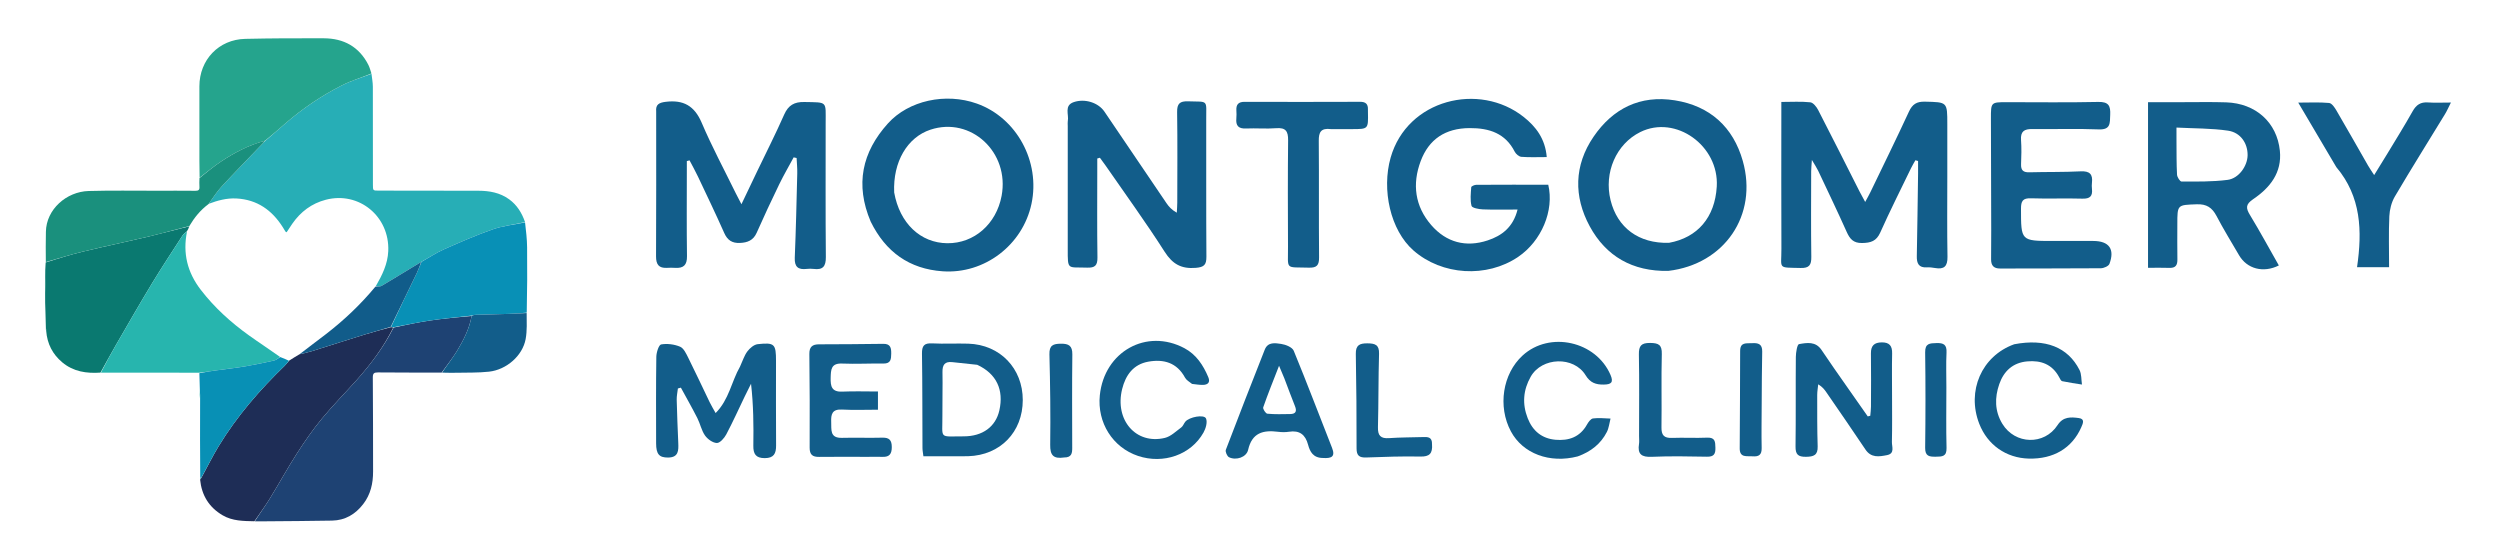
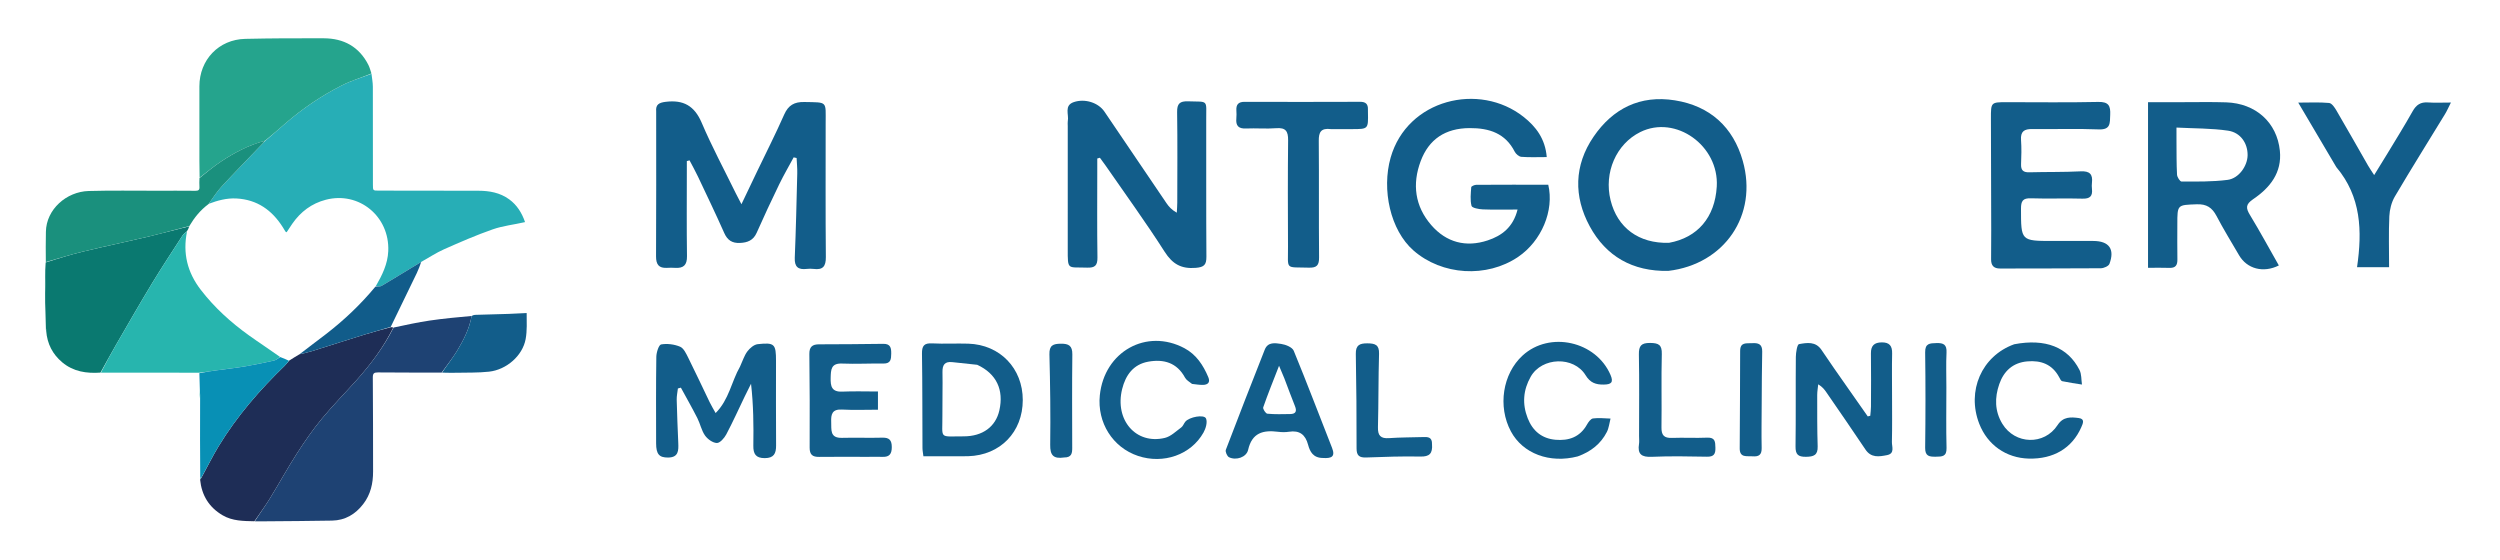
<svg xmlns="http://www.w3.org/2000/svg" width="1242" height="278" viewBox="0 0 1242 278" fill="none">
  <g clip-path="url(#clip0_57_3)">
-     <path d="M967.421 87.61C967.421 101.268 967.27 114.429 967.51 127.583C967.59 132.362 965.791 133.956 961.291 133.145C959.981 132.91 958.631 132.746 957.311 132.829C953.211 133.088 952.19 130.845 952.27 127.25C952.54 113.596 952.7 99.939 952.9 86.284C952.93 84.186 952.9 82.088 952.9 79.99C952.46 79.864 952.02 79.737 951.58 79.611C950.85 80.923 950.05 82.203 949.4 83.554C944.25 94.193 938.93 104.757 934.1 115.539C932.176 119.843 929.355 120.658 925.089 120.732C920.711 120.808 918.984 118.671 917.407 115.15C912.848 104.974 908.025 94.916 903.265 84.831C902.595 83.413 901.695 82.104 900.142 79.443C899.957 82.359 899.794 83.75 899.792 85.141C899.773 99.299 899.656 113.459 899.859 127.613C899.917 131.649 898.84 133.245 894.564 133.135C882.862 132.835 885.056 133.832 885.004 123.55C884.892 101.231 884.97 78.911 884.97 56.592C884.97 54.804 884.97 53.016 884.97 50.644C890.153 50.644 894.797 50.335 899.355 50.826C900.796 50.981 902.439 53.054 903.253 54.63C910.207 68.088 916.987 81.636 923.831 95.151C924.572 96.614 925.384 98.04 926.623 100.333C927.705 98.314 928.488 96.976 929.158 95.585C935.59 82.236 942.13 68.936 948.35 55.486C950.06 51.776 952.19 50.408 956.31 50.507C967.42 50.776 967.421 50.579 967.421 61.625C967.421 70.12 967.421 78.615 967.421 87.61Z" fill="#125D8A" />
    <path d="M376.307 84.8C380.869 75.301 385.472 66.23 389.572 56.938C391.633 52.269 394.604 50.572 399.619 50.676C411.318 50.917 410.181 50.089 410.187 61.21C410.199 83.37 410.074 105.532 410.284 127.69C410.328 132.355 408.804 134.185 404.242 133.605C403.094 133.459 401.899 133.469 400.748 133.604C396.544 134.097 394.655 132.607 394.842 128.065C395.415 114.096 395.731 100.115 396.077 86.137C396.14 83.595 395.873 81.045 395.759 78.499C395.269 78.39 394.779 78.281 394.288 78.172C391.876 82.65 389.305 87.052 387.087 91.624C383.235 99.565 379.492 107.564 375.923 115.636C374.239 119.442 371.332 120.541 367.565 120.698C363.784 120.856 361.414 119.382 359.823 115.801C355.631 106.366 351.16 97.055 346.743 87.723C345.448 84.988 343.962 82.343 342.563 79.658C342.115 79.781 341.667 79.904 341.219 80.028C341.219 81.605 341.219 83.182 341.219 84.759C341.219 98.921 341.091 113.086 341.295 127.246C341.359 131.682 339.587 133.345 335.401 133.071C334.073 132.984 332.732 132.99 331.403 133.067C327.311 133.305 325.903 131.415 325.925 127.355C326.053 103.696 325.988 80.036 325.989 56.376C325.989 56.042 326.018 55.707 325.988 55.376C325.669 51.909 327.395 51 330.688 50.589C339.471 49.493 344.989 52.52 348.59 60.965C353.68 72.901 359.839 84.382 365.551 96.052C366.263 97.507 367.038 98.932 368.348 101.462C371.223 95.439 373.682 90.288 376.307 84.8Z" fill="#125D8A" />
    <path d="M530.461 62.676C530.462 61.522 530.35 60.833 530.48 60.193C531.147 56.916 528.474 52.404 533.487 50.716C539.008 48.858 545.643 50.992 548.675 55.442C558.99 70.585 569.215 85.79 579.511 100.946C580.69 102.683 582.102 104.261 584.632 105.669C584.715 103.997 584.867 102.325 584.869 100.653C584.888 85.656 585.015 70.658 584.794 55.665C584.732 51.436 586.167 50.209 590.253 50.334C600.56 50.648 599.226 49.339 599.249 59.518C599.3 82.179 599.181 104.841 599.343 127.501C599.372 131.552 598.215 132.733 594.052 133.073C586.905 133.656 582.535 131.237 578.598 125.075C569.276 110.489 559.081 96.461 549.23 82.214C548.329 80.911 547.364 79.653 546.429 78.373C545.995 78.497 545.56 78.62 545.125 78.744C545.125 80.463 545.125 82.183 545.125 83.903C545.125 98.566 544.989 113.231 545.213 127.89C545.275 131.933 543.936 133.104 540.049 132.964C530.274 132.611 530.445 134.461 530.455 123.649C530.475 103.487 530.461 83.326 530.461 62.676Z" fill="#125D8A" />
    <path d="M730.081 63.639C717.995 63.704 709.881 69.183 705.815 79.991C701.501 91.459 702.917 102.445 711.036 111.815C718.516 120.446 728.274 123.029 739.103 119.425C746.007 117.126 751.707 112.982 753.925 104.101C747.716 104.101 742.154 104.251 736.607 104.02C734.648 103.939 731.317 103.292 731.055 102.275C730.301 99.35 730.688 96.096 730.916 92.992C730.951 92.524 732.535 91.821 733.407 91.815C745.363 91.737 757.32 91.763 769.175 91.763C772.208 104.647 765.79 119.764 754.227 127.612C738.609 138.212 716.372 136.85 702.203 124.427C690.72 114.357 686.33 94.241 690.871 78.295C699.111 49.356 734.886 40.604 756.965 58.101C762.996 62.881 767.684 68.911 768.421 78.036C763.935 78.036 759.857 78.231 755.819 77.916C754.637 77.824 753.104 76.519 752.52 75.37C747.895 66.277 739.973 63.581 730.081 63.639Z" fill="#125D8A" />
-     <path d="M432.551 110.081C424.759 91.696 428.24 75.601 441.132 61.314C451.407 49.927 469.779 45.934 485.315 51.463C505.079 58.497 516.937 80.293 512.431 101.305C508.05 121.733 489.113 136.24 468.295 134.777C451.786 133.617 440 125.229 432.551 110.081ZM444.229 95.622C446.947 110.892 457.263 120.73 470.67 120.837C483.956 120.942 494.97 111.32 497.599 97.309C501.657 75.676 482.369 57.757 462.215 64.436C450.791 68.222 443.554 80.374 444.229 95.622Z" fill="#125D8A" />
    <path d="M1083.03 50.767C1091.02 50.779 1098.51 50.592 1105.99 50.846C1120.65 51.343 1131.19 60.81 1132.64 74.871C1133.75 85.794 1127.73 93.277 1119.4 98.925C1115.62 101.497 1115.65 103.308 1117.79 106.821C1122.78 115.038 1127.37 123.5 1132.13 131.878C1124.38 135.758 1116.29 133.561 1112.35 126.785C1108.58 120.313 1104.64 113.932 1101.17 107.308C1098.98 103.131 1096.22 101.304 1091.33 101.489C1081.71 101.852 1081.7 101.582 1081.7 111.378C1081.7 117.203 1081.62 123.03 1081.73 128.853C1081.79 131.748 1080.82 133.205 1077.73 133.081C1074.28 132.943 1070.82 133.049 1067.14 133.049C1067.14 105.449 1067.14 78.531 1067.14 50.767C1072.35 50.767 1077.44 50.767 1083.03 50.767ZM1081.28 70.304C1081.33 75.795 1081.25 81.293 1081.55 86.77C1081.62 88.004 1083.02 90.2 1083.81 90.2C1091.44 90.192 1099.13 90.338 1106.67 89.361C1112.26 88.637 1116.56 82.42 1116.61 77.095C1116.67 71.229 1113.16 65.836 1106.88 64.914C1098.63 63.7 1090.18 63.844 1081.27 63.374C1081.27 66.11 1081.27 67.733 1081.28 70.304Z" fill="#125D8A" />
    <path d="M828.797 134.581C811.049 134.926 797.863 127.32 789.784 112.436C781.749 97.63 781.978 82.124 791.672 67.939C801.264 53.905 814.813 47.102 832.065 49.845C849.6 52.634 861.065 63.199 865.809 79.932C873.451 106.883 856.748 131.283 828.797 134.581ZM829.142 120.637C843.387 118.059 851.975 107.962 852.888 92.717C854.107 72.367 832.447 56.911 814.895 65.604C802.925 71.533 796.73 85.761 800.138 99.493C803.514 113.093 814.063 121.054 829.142 120.637Z" fill="#125D8A" />
    <path d="M1039.9 119.71C1047.84 119.716 1050.71 123.799 1047.97 131.085C1047.54 132.222 1045.17 133.256 1043.68 133.27C1027.03 133.422 1010.37 133.315 993.71 133.405C990.42 133.423 989.18 131.868 989.18 128.891C989.17 124.062 989.25 119.232 989.24 114.403C989.2 95.913 989.14 77.424 989.09 58.934C989.07 50.801 989.1 50.763 996.94 50.763C1012.09 50.762 1027.26 50.983 1042.41 50.641C1047.6 50.524 1048.57 52.586 1048.35 57.087C1048.16 61.121 1048.69 64.538 1042.61 64.286C1031.63 63.831 1020.62 64.256 1009.63 64.107C1005.66 64.053 1003.74 65.271 1004.05 69.56C1004.33 73.538 1004.24 77.557 1004.07 81.548C1003.94 84.612 1005.17 85.679 1008.17 85.599C1016.66 85.371 1025.17 85.548 1033.65 85.122C1038.15 84.896 1039.79 86.534 1039.28 90.824C1039.16 91.81 1039.17 92.832 1039.28 93.819C1039.69 97.447 1038.32 98.81 1034.5 98.69C1026.01 98.423 1017.51 98.821 1009.02 98.516C1004.9 98.367 1004.02 99.89 1004.03 103.701C1004.05 119.71 1003.94 119.71 1019.92 119.71C1026.42 119.71 1032.92 119.71 1039.9 119.71Z" fill="#125D8A" />
    <path d="M1160.67 83.012C1154.41 72.402 1148.33 62.109 1141.76 50.977C1147.43 50.977 1152.3 50.705 1157.1 51.154C1158.43 51.278 1159.85 53.379 1160.72 54.868C1166.02 63.912 1171.16 73.046 1176.38 82.135C1177.17 83.519 1178.09 84.83 1179.48 86.992C1181.99 82.916 1184.07 79.597 1186.09 76.243C1190.31 69.261 1194.63 62.338 1198.62 55.232C1200.4 52.075 1202.57 50.63 1206.21 50.89C1209.65 51.137 1213.13 50.943 1217.62 50.943C1216.4 53.356 1215.66 55.083 1214.69 56.672C1206.37 70.312 1197.88 83.848 1189.77 97.613C1188.1 100.454 1187.18 104.085 1187.02 107.404C1186.64 115.674 1186.9 123.974 1186.9 132.755C1181.6 132.755 1176.88 132.755 1170.98 132.755C1173.6 114.703 1173.06 97.666 1160.67 83.012Z" fill="#125D8A" />
    <path d="M661.192 64.141C656.147 63.49 655.13 65.776 655.166 69.943C655.331 89.242 655.143 108.544 655.315 127.843C655.35 131.766 654.22 133.093 650.216 132.974C638.246 132.618 639.934 134.336 639.88 122.593C639.8 104.957 639.749 87.319 639.935 69.684C639.981 65.225 638.767 63.309 633.999 63.691C629.04 64.088 624.014 63.604 619.033 63.835C615.246 64.011 613.868 62.431 614.218 58.833C614.346 57.514 614.309 56.168 614.231 54.842C614.06 51.938 615.237 50.584 618.284 50.593C637.418 50.65 656.553 50.656 675.687 50.579C678.49 50.567 679.679 51.685 679.586 54.387C679.569 54.885 679.589 55.385 679.599 55.884C679.765 64.139 679.765 64.139 671.656 64.141C668.328 64.141 665.001 64.141 661.192 64.141Z" fill="#125D8A" />
    <path d="M367.65 182.114C368.936 179.357 369.721 176.689 371.279 174.596C372.49 172.97 374.569 171.189 376.427 170.985C384.808 170.062 385.521 170.897 385.522 179.312C385.523 193.312 385.459 207.311 385.559 221.31C385.587 225.317 384.46 227.595 379.926 227.598C375.455 227.601 374.194 225.51 374.258 221.398C374.418 211.288 374.311 201.174 373.114 190.647C372.07 192.746 371.004 194.833 369.987 196.944C366.948 203.248 364.084 209.644 360.806 215.82C359.832 217.654 357.677 220.125 356.129 220.08C354.088 220.02 351.526 218.176 350.248 216.355C348.476 213.831 347.871 210.522 346.442 207.714C343.841 202.606 341.001 197.621 338.261 192.584C337.767 192.719 337.274 192.855 336.78 192.991C336.57 194.854 336.145 196.723 336.189 198.58C336.362 205.741 336.653 212.9 336.966 220.056C337.129 223.797 337.131 227.259 331.933 227.308C327.498 227.35 325.966 225.659 325.959 220.246C325.941 205.914 325.852 191.579 326.062 177.25C326.094 175.088 327.293 171.315 328.447 171.114C331.47 170.585 335.01 171.038 337.864 172.241C339.675 173.004 340.892 175.675 341.914 177.72C345.56 185.024 348.993 192.434 352.545 199.784C353.326 201.399 354.267 202.936 355.52 205.207C362.216 198.494 363.342 189.647 367.65 182.114Z" fill="#125D8A" />
    <path d="M939.97 196.609C939.97 204.597 940.08 212.088 939.9 219.572C939.84 221.908 941.49 225.327 937.43 226.115C933.5 226.879 929.578 227.558 926.736 223.294C920.374 213.75 913.813 204.337 907.323 194.878C906.4 193.532 905.418 192.226 903.29 190.924C903.115 192.714 902.789 194.503 902.79 196.292C902.796 204.778 902.742 213.269 903.016 221.748C903.159 226.194 900.985 226.893 897.184 226.939C893.301 226.985 891.968 225.783 892.022 221.803C892.221 206.996 892.035 192.184 892.172 177.376C892.192 175.132 892.837 171.125 893.737 170.964C897.665 170.259 902.029 169.489 904.95 173.881C909.092 180.111 913.442 186.204 917.72 192.344C921.101 197.196 924.507 202.031 927.902 206.873C928.319 206.767 928.736 206.661 929.153 206.555C929.273 205.044 929.49 203.534 929.496 202.023C929.531 193.204 929.6 184.383 929.478 175.566C929.425 171.731 931.124 170.142 934.84 170.094C938.73 170.044 940.1 171.882 940.01 175.643C939.85 182.462 939.97 189.287 939.97 196.609Z" fill="#125D8A" />
    <path d="M472.043 226.672C467.404 226.672 463.261 226.672 458.747 226.672C458.564 225.116 458.292 223.857 458.286 222.597C458.206 206.968 458.273 191.338 458.039 175.711C457.98 171.808 459.094 170.374 463.12 170.591C469.089 170.913 475.092 170.538 481.071 170.733C496.83 171.246 508.116 183.006 508.113 198.736C508.109 214.638 496.925 226.172 481.018 226.639C478.194 226.722 475.366 226.664 472.043 226.672ZM485.486 181.232C481.367 180.794 477.245 180.378 473.128 179.912C469.368 179.487 468.152 181.251 468.224 184.859C468.366 192.011 468.123 199.17 468.183 206.325C468.285 218.359 466.175 216.766 478.726 216.781C488.195 216.793 494.662 211.952 496.48 203.895C498.775 193.723 495.101 185.687 485.486 181.232Z" fill="#125D8A" />
    <path d="M430.952 226.963C422.634 226.96 414.801 226.887 406.971 226.989C403.659 227.032 402.212 225.913 402.233 222.352C402.323 206.857 402.262 191.359 402.088 175.863C402.048 172.344 403.551 171.073 406.822 171.062C417.487 171.024 428.152 170.982 438.815 170.819C442.43 170.764 442.801 172.875 442.762 175.691C442.725 178.414 442.589 180.666 438.877 180.61C432.047 180.506 425.203 180.908 418.385 180.616C412.838 180.378 412.794 183.627 412.676 187.657C412.55 191.931 413.186 194.795 418.458 194.557C424.249 194.294 430.061 194.497 436.167 194.497C436.167 197.567 436.167 200.155 436.167 203.545C430.116 203.545 424.189 203.788 418.292 203.469C413.434 203.206 412.776 205.779 412.941 209.651C413.104 213.466 412.157 217.688 418.303 217.523C424.963 217.344 431.636 217.618 438.296 217.432C441.77 217.335 443.024 218.644 443.038 222.082C443.051 225.44 441.92 227.108 438.436 226.968C436.107 226.875 433.771 226.959 430.952 226.963Z" fill="#125D8A" />
    <path d="M592.206 190.729C590.775 189.638 589.374 188.824 588.717 187.607C584.678 180.125 578.095 178.309 570.456 179.68C563.035 181.011 559.187 186.36 557.476 193.301C553.684 208.682 564.385 221.016 578.723 217.543C581.687 216.826 584.246 214.252 586.853 212.344C587.738 211.696 588.125 210.406 588.862 209.51C590.816 207.133 598.229 205.745 599.155 207.916C599.941 209.761 599.024 212.887 597.891 214.902C591.674 225.965 577.956 230.723 565.352 226.497C552.771 222.278 545.014 209.963 546.391 196.396C548.598 174.655 569.612 162.933 588.454 173.001C594.312 176.131 597.756 181.414 600.27 187.355C601.364 189.941 600.12 191.191 597.553 191.217C595.897 191.234 594.239 190.962 592.206 190.729Z" fill="#125D8A" />
    <path d="M657.199 227.521C652.403 227.496 650.784 224.435 649.839 220.899C648.514 215.94 645.623 213.668 640.385 214.494C638.599 214.775 636.708 214.733 634.906 214.505C627.556 213.574 621.998 214.959 620.073 223.478C619.234 227.19 614.071 228.88 610.57 227.149C609.622 226.68 608.636 224.402 608.995 223.459C615.313 206.822 621.814 190.254 628.334 173.695C629.897 169.726 633.603 170.437 636.518 170.866C638.762 171.196 642.004 172.513 642.721 174.25C649.316 190.232 655.409 206.42 661.762 222.503C663.55 227.029 661.325 227.791 657.199 227.521ZM638.11 188.095C637.386 186.367 636.662 184.64 635.434 181.712C632.433 189.437 629.829 195.846 627.563 202.373C627.295 203.146 628.797 205.451 629.623 205.53C633.381 205.889 637.192 205.757 640.983 205.7C643.748 205.659 644.368 204.301 643.347 201.778C641.609 197.486 640.033 193.127 638.11 188.095Z" fill="#125D8A" />
    <path d="M1000.66 171.03C1016.17 168.072 1027.32 172.445 1033.1 183.807C1034.16 185.887 1033.95 188.613 1034.32 191.041C1031.03 190.51 1027.73 190.066 1024.48 189.371C1023.88 189.242 1023.4 188.153 1023.01 187.427C1019.59 181.003 1014.02 178.919 1007.12 179.537C999.99 180.177 995.51 184.34 993.25 190.794C990.91 197.493 990.94 204.246 994.76 210.537C1001.05 220.879 1015.62 221.331 1022.2 211.186C1025 206.873 1028.85 207.171 1032.76 207.69C1035.87 208.104 1034.83 210.346 1033.97 212.281C1029.4 222.63 1020.18 228.146 1007.89 227.83C996.64 227.54 987.39 221.037 983.3 210.54C976.95 194.26 984.46 176.857 1000.66 171.03Z" fill="#125D8A" />
    <path d="M783.831 226.74C769.826 230.388 756.499 225.303 750.617 214.317C743.995 201.95 746.493 185.718 756.419 176.626C769.838 164.333 792.882 169.459 800.104 186.261C801.695 189.963 800.5 190.99 796.811 191.056C792.848 191.128 790.028 190.197 787.745 186.448C781.895 176.842 766.021 177.345 760.46 187.14C756.718 193.732 756.156 200.658 758.971 207.801C761.461 214.12 766.021 217.873 772.764 218.473C779.335 219.056 784.917 217.167 788.392 210.953C789.088 209.709 790.275 208.034 791.414 207.881C794.258 207.498 797.204 207.876 800.109 207.948C799.523 210.183 799.308 212.606 798.282 214.616C795.283 220.492 790.394 224.358 783.831 226.74Z" fill="#125D8A" />
    <path d="M814.29 216.56C814.29 202.76 814.449 189.448 814.199 176.144C814.118 171.816 815.336 170.334 819.796 170.375C823.99 170.413 825.701 171.292 825.585 175.9C825.28 188.037 825.593 200.188 825.419 212.33C825.363 216.237 826.73 217.702 830.642 217.55C836.456 217.325 842.294 217.689 848.105 217.428C852.143 217.246 852.137 219.496 852.216 222.446C852.3 225.583 851.427 226.956 848.032 226.892C838.885 226.718 829.72 226.545 820.588 226.947C815.513 227.171 813.436 225.636 814.263 220.541C814.447 219.406 814.29 218.216 814.29 216.56Z" fill="#125D8A" />
    <path d="M711.425 220.699C711.776 225.283 710.174 226.914 705.687 226.814C696.704 226.613 687.703 226.974 678.716 227.279C675.379 227.393 673.937 226.41 673.943 222.792C673.969 207.138 673.853 191.481 673.567 175.83C673.487 171.452 675.453 170.542 679.342 170.573C683.138 170.604 685.244 171.27 685.111 175.777C684.754 187.928 684.883 200.094 684.567 212.247C684.459 216.397 685.876 217.96 690.063 217.665C695.706 217.266 701.379 217.307 707.038 217.132C709.347 217.061 711.544 217.072 711.425 220.699Z" fill="#125D8A" />
    <path d="M528.679 227.275C523.265 228.08 521.667 226.114 521.74 220.975C521.95 206 521.736 191.013 521.353 176.039C521.237 171.525 523.218 170.796 527.032 170.752C530.961 170.707 532.787 171.754 532.736 176.086C532.553 191.565 532.651 207.048 532.679 222.529C532.684 225.08 532.432 227.3 528.679 227.275Z" fill="#125D8A" />
    <path d="M875.209 200.615C875.186 208.263 875.041 215.415 875.195 222.561C875.269 225.964 873.783 226.95 870.687 226.696C867.835 226.461 864.264 227.58 864.288 222.755C864.367 206.628 864.495 190.5 864.503 174.373C864.505 169.834 867.635 170.667 870.39 170.494C873.47 170.301 875.552 170.875 875.464 174.682C875.268 183.157 875.282 191.638 875.209 200.615Z" fill="#125D8A" />
    <path d="M966.959 192.609C966.959 202.925 966.78 212.744 967.04 222.553C967.16 226.894 964.799 226.849 961.699 226.893C958.469 226.938 956.369 226.668 956.419 222.462C956.619 206.66 956.639 190.853 956.419 175.052C956.349 170.515 958.74 170.542 962.04 170.439C965.59 170.327 967.23 171.224 967.03 175.145C966.75 180.786 966.959 186.453 966.959 192.609Z" fill="#125D8A" />
    <path d="M184.556 36.669C184.792 38.802 185.225 40.934 185.232 43.068C185.29 59.298 185.263 75.529 185.265 91.759C185.265 94.674 185.27 94.693 188.102 94.697C204.623 94.721 221.145 94.718 237.666 94.763C243.136 94.778 248.379 95.692 252.951 99.017C256.861 101.861 259.272 105.772 260.841 110.34C255.364 111.612 249.889 112.165 244.836 113.927C236.586 116.803 228.545 120.316 220.55 123.862C216.676 125.581 213.105 127.983 209.244 130.127C202.594 134.145 196.119 138.15 189.568 142.029C188.803 142.482 187.626 142.239 186.692 142.18C189.877 136.667 192.611 131.157 192.887 124.761C193.631 107.529 178.37 94.942 161.864 99.235C154.803 101.071 149.332 105.212 145.198 111.171C144.231 112.566 143.315 113.998 142.382 115.403C142.003 115.156 141.841 115.106 141.773 114.998C141.349 114.32 140.958 113.62 140.532 112.943C135.166 104.415 127.773 99.148 117.449 98.602C112.619 98.347 108.097 99.603 103.695 101.253C105.869 98.219 107.813 95.137 110.246 92.509C116.856 85.369 123.675 78.422 130.407 71.394C130.857 70.923 131.269 70.416 131.846 69.909C135.248 67.037 138.485 64.163 141.76 61.331C150.386 53.872 159.783 47.502 169.94 42.369C174.586 40.021 179.67 38.542 184.556 36.669Z" fill="#27AEB6" />
    <path d="M126.394 258.965C120.959 258.838 115.485 258.869 110.58 255.983C103.869 252.036 100.182 246.119 99.406 238.217C99.678 237.941 99.765 237.833 99.917 237.586C102.89 232.188 105.528 226.753 108.654 221.615C117.689 206.762 128.996 193.738 141.456 181.677C142.226 180.932 142.852 180.039 143.672 179.146C145.412 178.045 147.026 177.013 148.813 175.989C150.947 175.496 152.935 175.083 154.864 174.481C163.581 171.757 172.268 168.936 180.994 166.241C185.332 164.901 189.731 163.759 194.264 162.533C194.747 162.56 195.069 162.581 195.376 162.753C190.631 172.375 184.355 180.774 177.341 188.639C171.553 195.13 165.411 201.322 159.883 208.024C155.381 213.483 151.322 219.352 147.493 225.312C142.793 232.625 138.616 240.27 134.057 247.676C131.675 251.545 128.959 255.209 126.394 258.965Z" fill="#1E2D56" />
    <path d="M126.598 258.987C128.959 255.209 131.675 251.545 134.057 247.676C138.616 240.27 142.794 232.625 147.493 225.312C151.323 219.352 155.381 213.483 159.883 208.024C165.411 201.322 171.553 195.13 177.342 188.639C184.356 180.774 190.631 172.375 195.557 162.72C201.643 161.427 207.507 160.129 213.434 159.258C220.366 158.239 227.353 157.594 234.308 156.969C233.18 163.368 230.323 168.894 227.126 174.204C224.838 178.004 222.011 181.48 219.424 185.101C208.879 185.088 198.334 185.124 187.789 185.019C185.806 184.999 185.198 185.491 185.214 187.555C185.333 203.126 185.33 218.698 185.347 234.27C185.354 240.154 184.121 245.663 180.434 250.442C176.519 255.517 171.447 258.508 164.998 258.637C153.942 258.858 142.882 258.884 131.823 258.989C130.15 259.005 128.476 259.003 126.598 258.987Z" fill="#1E4273" />
    <path d="M184.531 36.504C179.67 38.542 174.586 40.021 169.94 42.369C159.783 47.502 150.386 53.872 141.76 61.331C138.485 64.163 135.247 67.037 131.669 69.909C123.582 72.083 116.532 75.786 109.869 80.198C106.149 82.661 102.722 85.566 99.162 88.271C99.126 85.509 99.062 82.747 99.059 79.986C99.049 67.614 99.046 55.243 99.058 42.872C99.07 29.716 108.682 19.602 121.827 19.307C134.846 19.014 147.875 18.963 160.898 19.022C170.786 19.066 178.431 23.216 183.015 32.254C183.666 33.538 184.017 34.974 184.531 36.504Z" fill="#25A48D" />
    <path d="M49.932 185.111C43.004 185.594 36.455 184.653 30.913 179.997C26.132 175.979 23.451 170.844 22.95 164.385C22.987 163.734 22.89 163.334 22.793 162.934C22.725 160.337 22.672 157.739 22.583 155.143C22.478 152.048 22.343 148.954 22.418 145.596C22.562 142.761 22.508 140.191 22.455 137.62C22.458 135.278 22.462 132.935 22.692 130.374C28.96 128.431 34.952 126.504 41.052 125.026C51.774 122.428 62.582 120.182 73.318 117.639C80.27 115.992 87.16 114.079 94.066 112.44C93.709 113.353 93.363 114.111 92.878 114.896C92.028 115.641 91.167 116.263 90.631 117.094C85.551 124.964 80.375 132.777 75.524 140.786C69.392 150.911 63.512 161.189 57.578 171.432C54.96 175.952 52.477 180.549 49.932 185.111Z" fill="#0A7970" />
    <path d="M50.136 185.155C52.477 180.549 54.96 175.952 57.578 171.432C63.512 161.189 69.393 150.911 75.524 140.786C80.375 132.777 85.552 124.964 90.631 117.094C91.168 116.263 92.029 115.641 92.901 115.072C90.714 125.841 93.119 135.359 99.699 143.917C106.488 152.748 114.648 160.145 123.662 166.609C128.73 170.243 133.973 173.634 139.086 177.295C138.093 178.02 137.215 178.869 136.197 179.097C131.406 180.174 126.596 181.192 121.756 182.016C117.202 182.791 112.602 183.292 108.023 183.922C105.027 184.333 102.032 184.758 99.037 185.177C90.559 185.159 82.082 185.125 73.604 185.128C65.849 185.13 58.094 185.173 50.136 185.155Z" fill="#27B5AE" />
-     <path d="M234.316 156.786C227.353 157.594 220.366 158.239 213.434 159.258C207.507 160.129 201.643 161.427 195.571 162.569C195.069 162.581 194.747 162.56 194.287 162.376C198.46 153.362 202.791 144.521 207.069 135.656C207.944 133.844 208.626 131.938 209.396 130.076C213.104 127.983 216.676 125.581 220.55 123.863C228.545 120.317 236.586 116.803 244.836 113.927C249.889 112.165 255.364 111.612 260.845 110.503C261.329 114.608 261.819 118.724 261.866 122.845C261.988 133.598 261.917 144.354 261.684 155.316C258.55 155.665 255.657 155.847 252.76 155.941C247.174 156.122 241.586 156.245 236 156.422C235.435 156.439 234.877 156.66 234.316 156.786Z" fill="#0890B6" />
    <path d="M94.078 112.285C87.159 114.079 80.27 115.992 73.317 117.639C62.581 120.182 51.775 122.428 41.053 125.026C34.952 126.504 28.96 128.431 22.767 130.183C22.677 125.195 22.73 120.18 22.804 115.165C22.968 104.024 32.997 95.208 44.041 94.888C55.309 94.562 66.591 94.771 77.865 94.754C84.267 94.745 90.669 94.713 97.07 94.782C98.579 94.798 99.203 94.352 99.084 92.805C98.978 91.43 99.046 90.043 99.1 88.466C102.722 85.565 106.15 82.661 109.87 80.198C116.532 75.786 123.582 72.083 131.522 69.926C131.269 70.416 130.857 70.923 130.407 71.394C123.675 78.422 116.857 85.369 110.246 92.509C107.813 95.137 105.869 98.219 103.607 101.363C99.501 104.417 96.54 108.13 94.078 112.285Z" fill="#1A907D" />
    <path d="M99.045 185.385C102.032 184.758 105.026 184.333 108.023 183.922C112.602 183.292 117.202 182.791 121.756 182.016C126.596 181.192 131.406 180.174 136.197 179.097C137.215 178.869 138.093 178.02 139.229 177.38C140.797 177.94 142.171 178.578 143.546 179.215C142.853 180.039 142.226 180.932 141.456 181.677C128.996 193.738 117.689 206.762 108.654 221.615C105.528 226.753 102.89 232.188 99.881 237.496C99.685 237.378 99.601 237.284 99.479 237.224C99.402 224.68 99.325 212.136 99.414 199.268C99.48 197.133 99.38 195.323 99.28 193.512C99.204 190.872 99.128 188.233 99.045 185.385Z" fill="#0890B5" />
    <path d="M234.309 156.969C234.877 156.66 235.435 156.439 236 156.422C241.586 156.245 247.174 156.122 252.76 155.941C255.657 155.847 258.55 155.665 261.648 155.517C261.646 159.847 261.923 164.273 261.133 168.5C259.6 176.702 251.671 183.698 242.909 184.65C237.442 185.245 231.889 185.065 226.374 185.19C224.195 185.239 222.013 185.173 219.628 185.13C222.011 181.48 224.838 178.004 227.126 174.204C230.323 168.894 233.18 163.368 234.309 156.969Z" fill="#125D8A" />
    <path d="M22.372 137.776C22.509 140.191 22.562 142.761 22.479 145.416C22.324 142.977 22.306 140.455 22.372 137.776Z" fill="#1A907D" />
    <path d="M99.199 193.698C99.38 195.323 99.48 197.133 99.45 199.065C99.253 197.419 99.186 195.651 99.199 193.698Z" fill="#27B5AE" />
    <path d="M22.727 163.061C22.891 163.334 22.988 163.734 22.978 164.2C22.8 163.906 22.73 163.547 22.727 163.061Z" fill="#1A907D" />
    <path d="M99.417 237.355C99.601 237.284 99.685 237.378 99.768 237.595C99.766 237.833 99.678 237.941 99.437 238.032C99.34 237.865 99.347 237.675 99.417 237.355Z" fill="#27B5AE" />
    <path d="M148.813 175.989C153.154 172.596 157.712 169.268 162.173 165.813C171.082 158.911 179.219 151.196 186.508 142.395C187.626 142.239 188.803 142.482 189.568 142.029C196.119 138.15 202.595 134.145 209.245 130.127C208.626 131.938 207.944 133.844 207.07 135.656C202.791 144.521 198.46 153.362 194.125 162.37C189.731 163.759 185.332 164.901 180.994 166.241C172.268 168.936 163.582 171.757 154.864 174.481C152.935 175.083 150.947 175.496 148.813 175.989Z" fill="#115C8A" />
  </g>
  <defs>
    <clipPath id="clip0_57_3">
      <rect width="1242" height="278" fill="white" />
    </clipPath>
  </defs>
</svg>